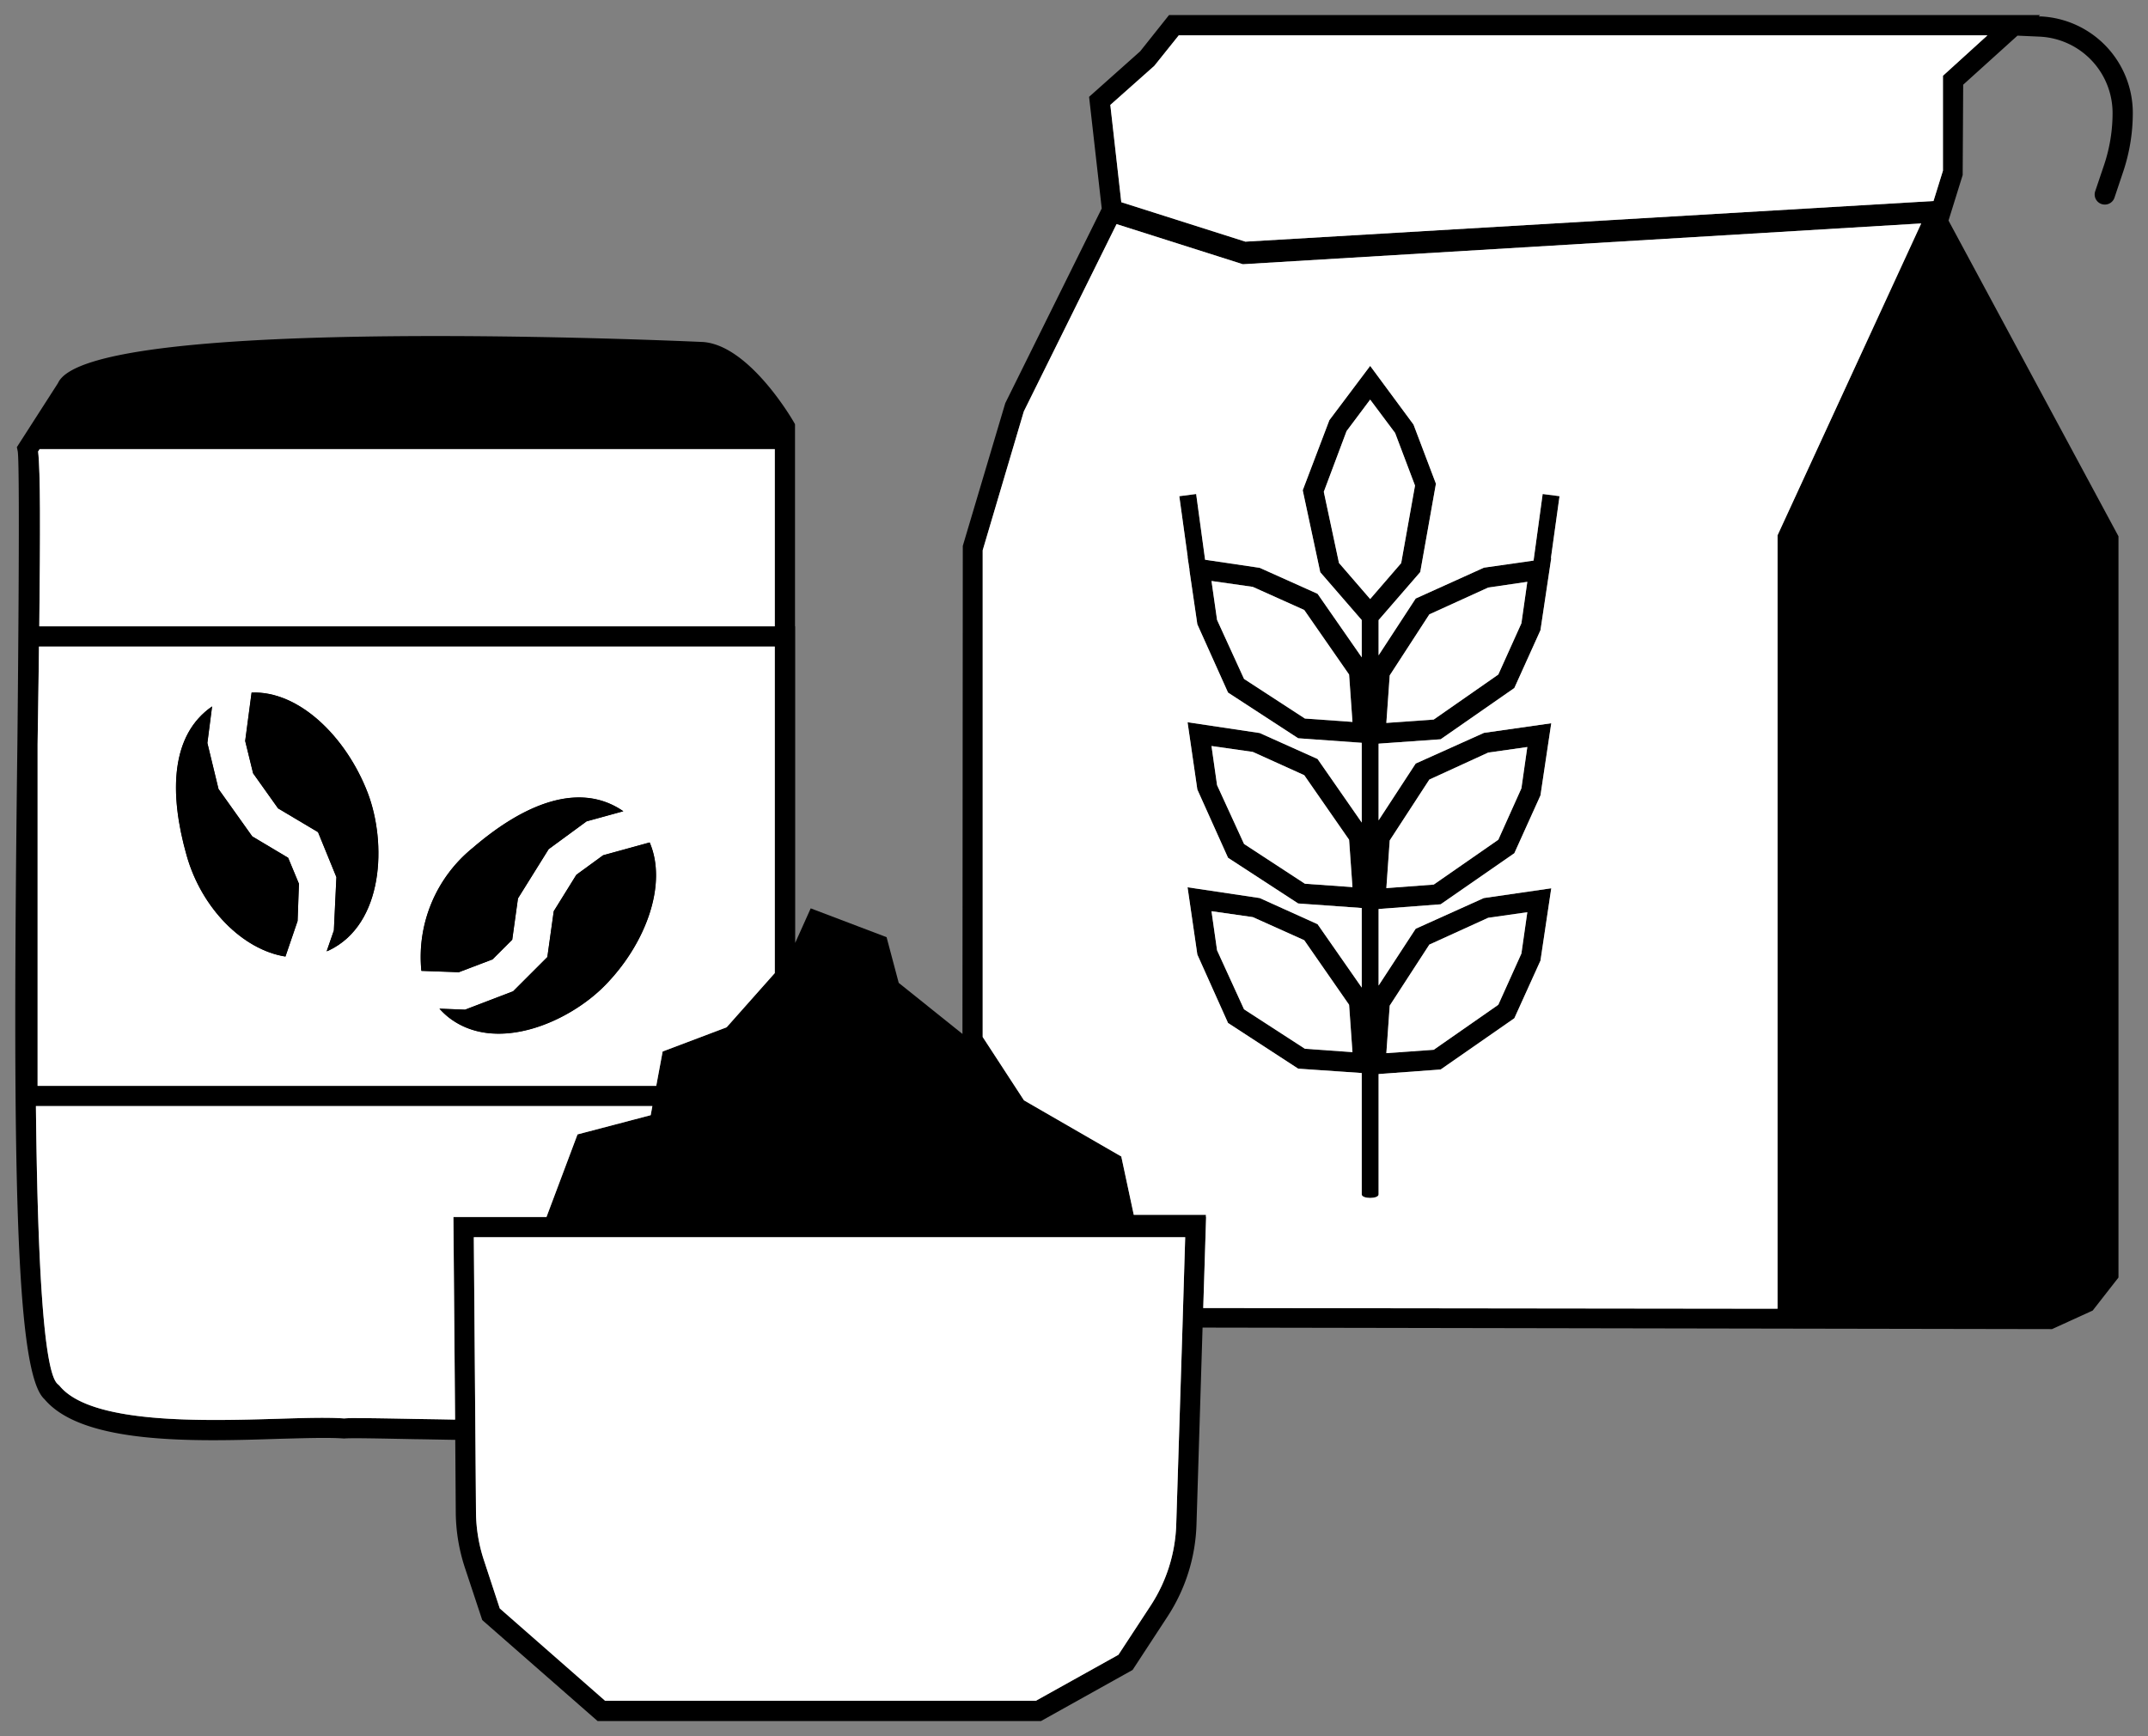
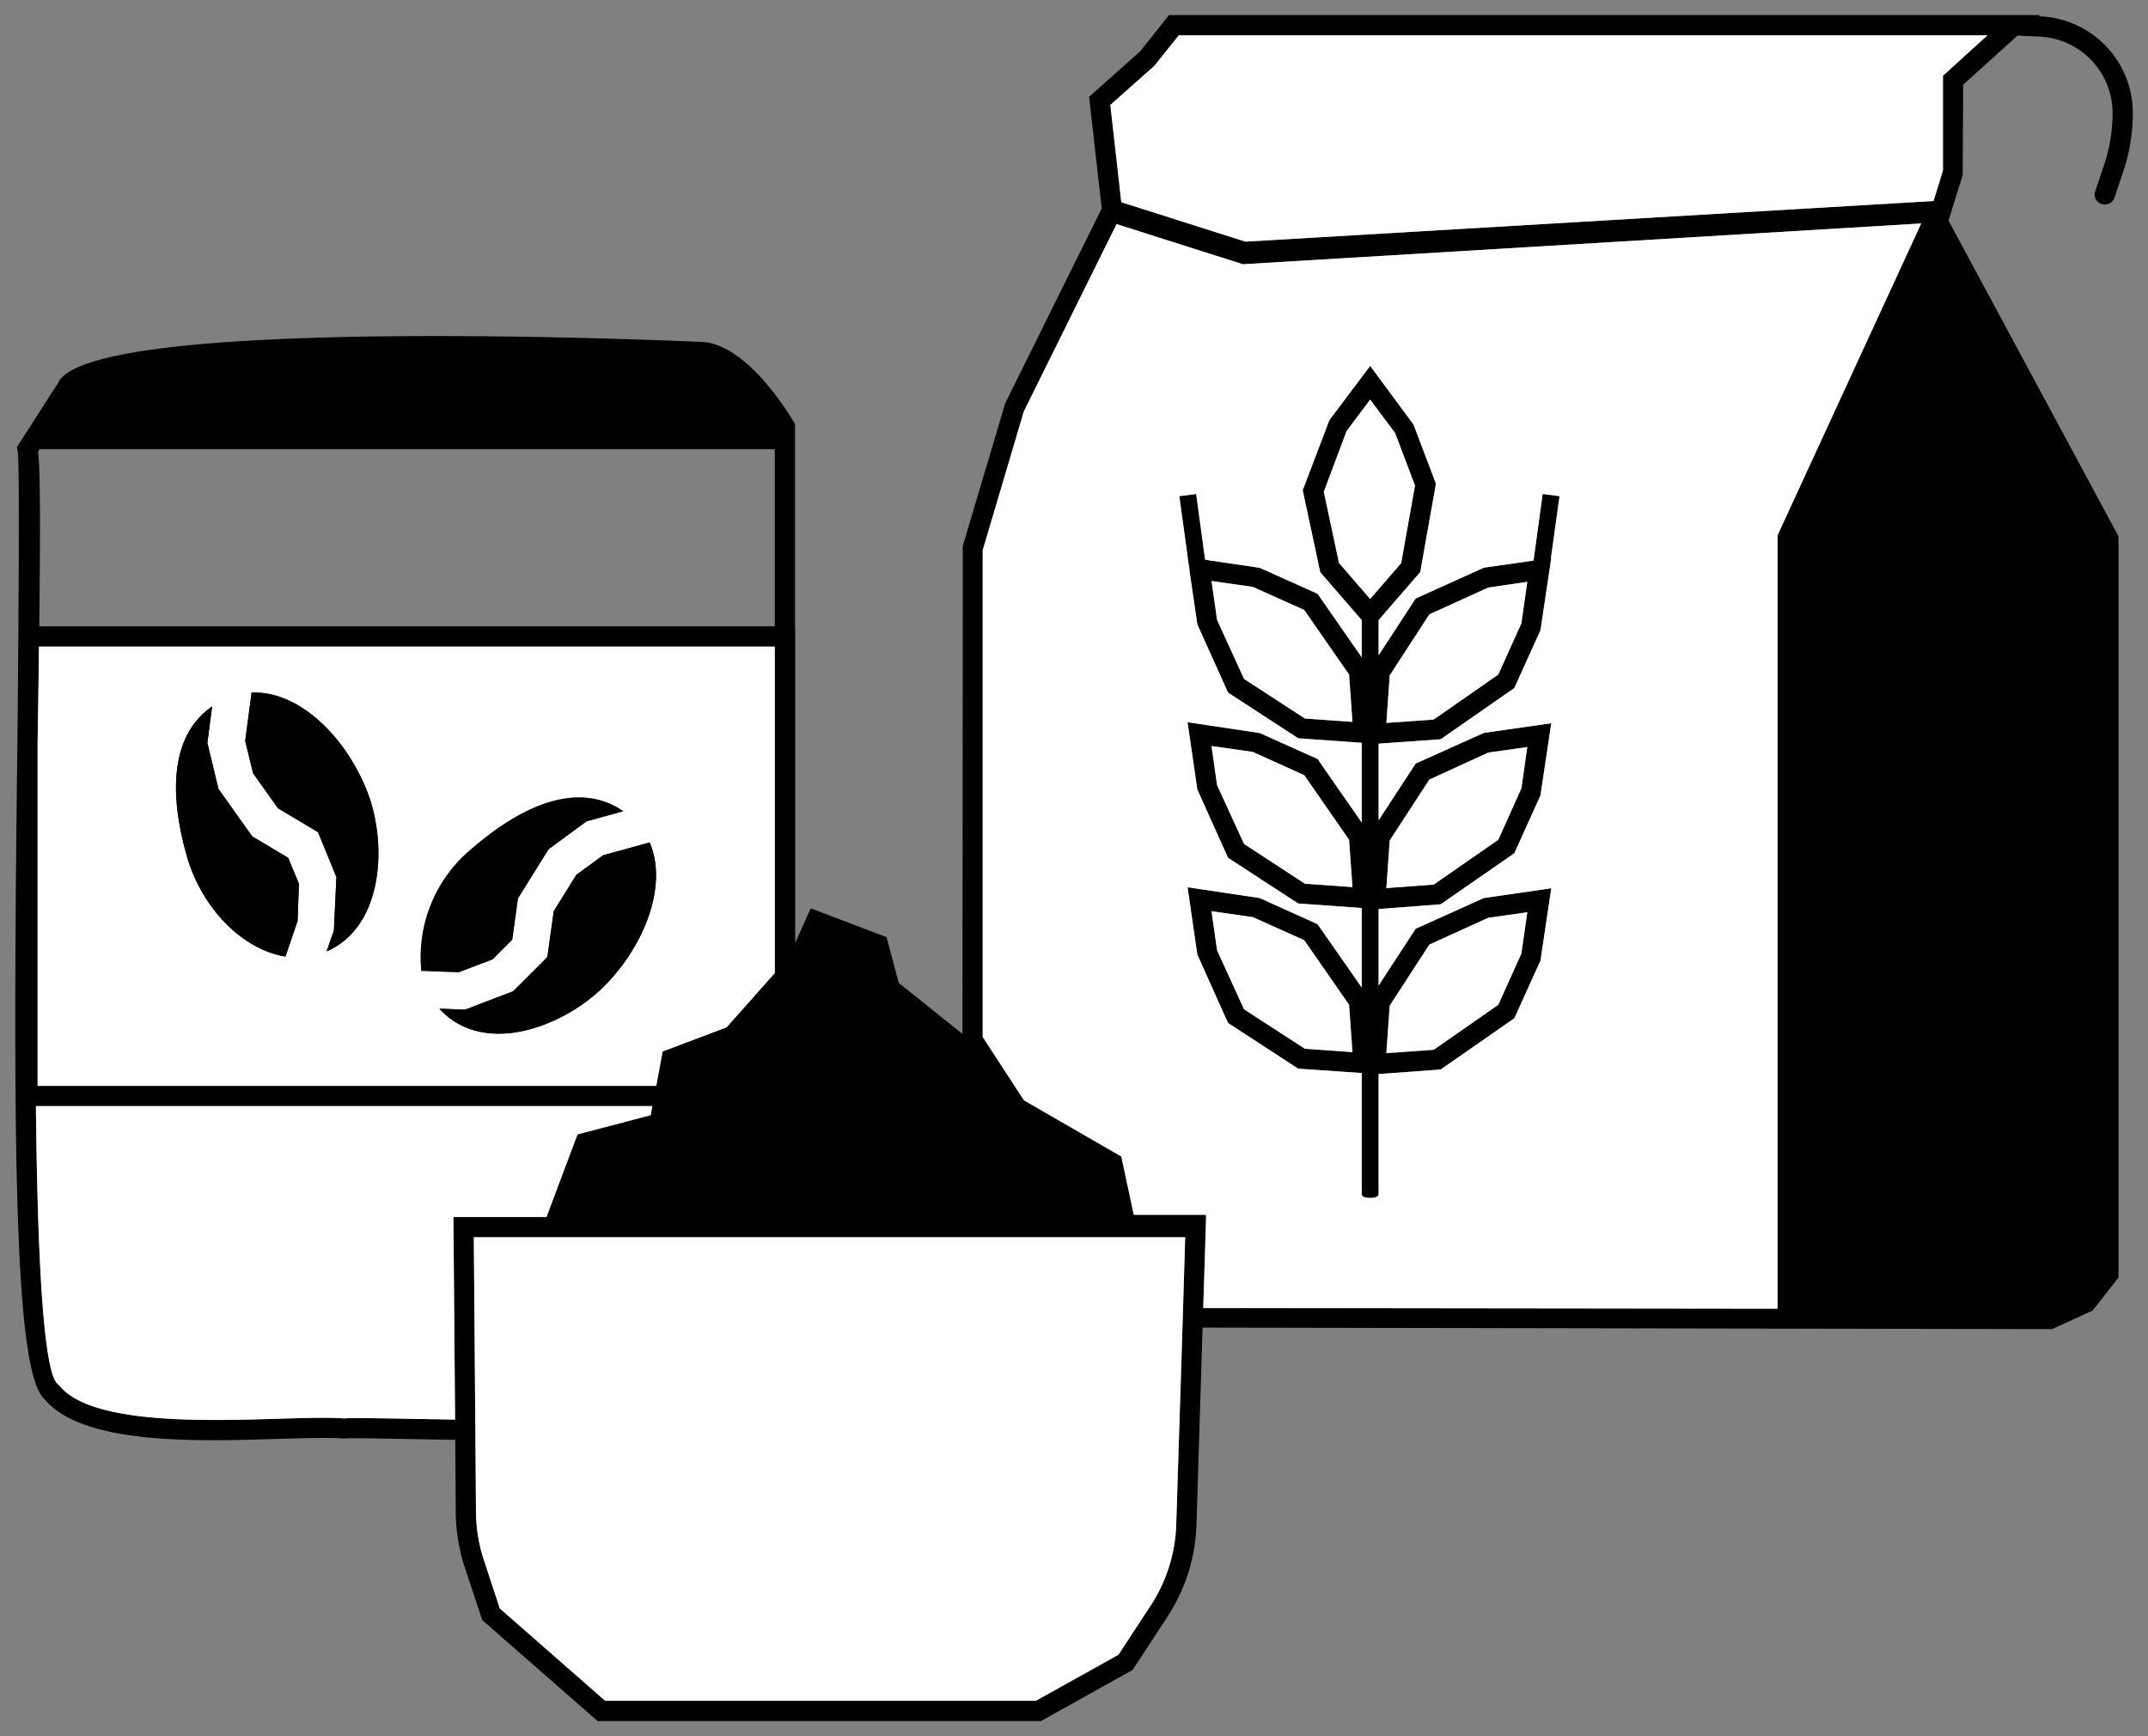
<svg xmlns="http://www.w3.org/2000/svg" id="Final" viewBox="0 0 127.391 103">
  <rect x="0" y="0" width="127.391" height="103" fill="#808080" stroke="none" />
  <defs>
    <style>.cls-1{fill:#fff;}</style>
  </defs>
  <path d="M17.73,52.425l-.08,2.21-.72,2.11c-2.54-.4-4.98-2.87-5.86-5.99-1.07-3.77-.92-7.18,1.51-8.85l-.28,2.17.66,2.73,2,2.81,2.13,1.27Z" />
  <path d="M19.5,56.385c-.04.02-.09.03-.13.05l.43-1.24.15-3.16-1.09-2.67-2.37-1.41-1.48-2.08-.47-1.92.38-2.87c2.81-.12,5.61,2.62,6.89,5.95C22.94,49.995,22.78,54.825,19.5,56.385Z" />
  <path d="M35.91,58.425c-2.19,2.26-6.62,4.15-9.4,1.85a4.687,4.687,0,0,1-.45-.44l1.52.06,2.85-1.09,2.03-2.03.38-2.72,1.34-2.16,1.59-1.16,2.76-.76C39.6,52.455,38.3,55.975,35.91,58.425Z" />
-   <path d="M36.97,48.125l-2.18.6-2.25,1.65-1.82,2.92-.34,2.45-1.17,1.17-2,.76-2.22-.08a8.334,8.334,0,0,1,3.05-7.3C31.12,47.645,34.39,46.345,36.97,48.125Z" />
  <path d="M85.44,43.855l4.37-3.04,1.55-3.43.64-4.28h-.02l.51-3.67-1-.13-.54,3.95-2.94.42-4.05,1.83-2.2,3.37v-2.09l2.47-2.85.93-5.24-1.33-3.51-2.57-3.48-2.42,3.22-1.58,4.16,1.04,4.86,2.46,2.84v2.21l-2.62-3.77-3.43-1.54-3.24-.48-.53-3.9-1,.13.5,3.61h-.01l.11.72v.059l.47,3.211,1.82,4.05,4.16,2.71,3.77.27v4.73l-2.62-3.77-3.43-1.54-4.28-.64.58,3.99,1.82,4.05,4.16,2.71,3.77.27v4.72l-2.62-3.76-3.43-1.55-4.28-.64.58,3.99,1.82,4.06,4.16,2.71,3.77.26v7.2c0,.28,1,.28,1,0v-7.14l3.68-.27,4.37-3.04,1.55-3.42.64-4.29-4,.58-4.04,1.82-2.2,3.37v-4.54l3.68-.28,4.37-3.03,1.55-3.43.64-4.28-3.99.57-4.05,1.82-2.2,3.37v-4.55Zm-3.02-3.79,2.35-3.62,3.49-1.59,2.32-.34-.35,2.46-1.37,3.04-3.83,2.67-2.81.2Zm-5.03,2.56-3.61-2.35-1.6-3.5-.33-2.31,2.45.35,3.05,1.37,2.66,3.83.2,2.81Zm0,9.8-3.61-2.36-1.6-3.49-.33-2.32,2.45.35,3.05,1.38,2.66,3.83.2,2.81Zm0,9.79-3.61-2.34-1.6-3.5-.33-2.32,2.45.35,3.05,1.37,2.66,3.83.2,2.81Zm5.03-2.56,2.35-3.62,3.49-1.59,2.32-.33-.35,2.45-1.37,3.04-3.83,2.67-2.81.2Zm0-9.8,2.35-3.61,3.49-1.6,2.32-.33-.35,2.45-1.37,3.05-3.83,2.66-2.81.21Zm-1.16-14.32-1.85-2.14-.9-4.22,1.35-3.6,1.4-1.87,1.48,1.98,1.18,3.12-.82,4.6Z" />
  <path d="M124.26,11.345a.598.598,0,0,0,.57.79.6.6,0,0,0,.57-.4l.53-1.58a10.98,10.98,0,0,0,.56-3.45,5.734,5.734,0,0,0-5.44-5.73h-.14l.08-.08H69.33l-1.71,2.15-3.03,2.7.75,6.62-5.72,11.55-2.52,8.47-.02,28.95-3.78-3.03-.72-2.71-4.5-1.71-.92,2.05v-18.78h-.01v-11.99l-.08-.14c-.11-.19-2.68-4.6-5.43-4.74-.37-.01-36.35-1.7-38.2,2.44L1,26.525l.05.24c.16.83-.02,17.45-.02,17.45-.31,24.9-.13,37.24,1.61,38.79,2.28,2.71,8.98,2.51,13.87,2.35,1.57-.04,2.93-.09,3.9-.02.43-.04,2.1,0,4.21.04.83.01,1.62.03,2.38.04l.03,4.33a10.745,10.745,0,0,0,.53,3.22l1.04,3.14,6.84,5.99h26.3l5.43-3.03,2.08-3.18a10.553,10.553,0,0,0,1.71-5.45l.36-11.68,50.38.09,2.41-1.1,1.53-1.96V31.815l-10.08-18.73.84-2.7.03-5.36,3.22-2.91,1.34.06a4.537,4.537,0,0,1,4.3,4.53,9.728,9.728,0,0,1-.5,3.07ZM2.35,26.645h43.6v10.51H2.33c.06-5.67.07-9.16-.07-10.37Zm-.12,17.51c.01-.71.02-1.41.03-2.06.02-1.34.04-2.58.05-3.74H45.95v19.37l-2.85,3.21-.04.02-3.76,1.42-.38,2.04H2.23Zm24.66,28.04.1,12.02c-.89-.02-1.69-.03-2.35-.04-1.52-.03-2.7-.05-3.45-.05a7.216,7.216,0,0,0-.78.02c-.94-.07-2.33-.03-3.93.02-4.42.13-11.09.33-12.95-1.96l-.13-.12c-.86-.83-1.18-7.95-1.27-16.47H38.69l-.1.54-4.34,1.14-1.84,4.9Zm43.24,6.5-.37,11.71a9.326,9.326,0,0,1-1.51,4.83l-1.92,2.93-4.9,2.73H35.89l-6.25-5.48-.93-2.83a9.313,9.313,0,0,1-.48-2.85l-.13-16.34H70.29Zm35.29-46.94v45.88l-34.06-.04.17-5.4h-.01v-.13H67.24l-.74-3.46-5.77-3.33-2.45-3.76v-28.87l2.44-8.24,5.5-11.11,7.49,2.38,40.23-2.42Zm9.81-27.26v5.63l-.56,1.8-40.81,2.41-7.36-2.34-.65-5.77,2.61-2.32,1.45-1.81h47.96Z" />
  <polygon class="cls-1" points="117.87 2.095 115.23 4.495 115.23 10.125 114.67 11.925 73.86 14.335 66.5 11.995 65.85 6.225 68.46 3.905 69.91 2.095 117.87 2.095" />
  <path class="cls-1" d="M73.71,15.675l-7.49-2.38-5.5,11.11-2.44,8.24v28.87l2.45,3.76,5.77,3.33.74,3.46h4.28v.13h.01l-.17,5.4,34.06.04v-45.88l8.52-18.5ZM92,33.105l-.64,4.28-1.55,3.43-4.37,3.04-3.68.26v4.55l2.2-3.37,4.05-1.82,3.99-.57-.64,4.28-1.55,3.43-4.37,3.03-3.68.28v4.54l2.2-3.37,4.04-1.82,4-.58-.64,4.29-1.55,3.42-4.37,3.04-3.68.27v7.14c0,.28-1,.28-1,0v-7.2l-3.77-.26-4.16-2.71-1.82-4.06-.58-3.99,4.28.64,3.43,1.55,2.62,3.76v-4.72l-3.77-.27-4.16-2.71-1.82-4.05-.58-3.99,4.28.64,3.43,1.54,2.62,3.77v-4.73l-3.77-.27-4.16-2.71-1.82-4.05-.47-3.211v-.059l-.11-.72h.01l-.5-3.61,1-.13.53,3.9,3.24.48,3.43,1.54,2.62,3.77v-2.21l-2.46-2.84-1.04-4.86,1.58-4.16,2.42-3.22,2.57,3.48,1.33,3.51-.93,5.24-2.47,2.85v2.09l2.2-3.37,4.05-1.83,2.94-.42.54-3.95,1,.13-.51,3.67Z" />
  <polygon class="cls-1" points="90.58 34.515 90.23 36.975 88.86 40.015 85.03 42.685 82.22 42.885 82.42 40.065 84.77 36.445 88.26 34.855 90.58 34.515" />
  <polygon class="cls-1" points="83.92 28.805 83.1 33.405 81.26 35.535 79.41 33.395 78.51 29.175 79.86 25.575 81.26 23.705 82.74 25.685 83.92 28.805" />
  <polygon class="cls-1" points="80.21 42.825 77.39 42.625 73.78 40.275 72.18 36.775 71.85 34.465 74.3 34.815 77.35 36.185 80.01 40.015 80.21 42.825" />
  <polygon class="cls-1" points="90.58 44.315 90.23 46.765 88.86 49.815 85.03 52.475 82.22 52.685 82.42 49.855 84.77 46.245 88.26 44.645 90.58 44.315" />
  <polygon class="cls-1" points="80.21 52.625 77.39 52.425 73.78 50.065 72.18 46.575 71.85 44.255 74.3 44.605 77.35 45.985 80.01 49.815 80.21 52.625" />
  <polygon class="cls-1" points="90.58 54.115 90.23 56.565 88.86 59.605 85.03 62.275 82.22 62.475 82.42 59.655 84.77 56.035 88.26 54.445 90.58 54.115" />
  <polygon class="cls-1" points="80.21 62.415 77.39 62.215 73.78 59.875 72.18 56.375 71.85 54.055 74.3 54.405 77.35 55.775 80.01 59.605 80.21 62.415" />
  <path class="cls-1" d="M70.29,73.395l-.16,5.3-.37,11.71a9.326,9.326,0,0,1-1.51,4.83l-1.92,2.93-4.9,2.73H35.89l-6.25-5.48-.93-2.83a9.313,9.313,0,0,1-.48-2.85l-.13-16.34Z" />
  <path class="cls-1" d="M38.69,65.615l-.1.54-4.34,1.14-1.84,4.9H26.89l.1,12.02c-.89-.02-1.69-.03-2.35-.04-1.52-.03-2.7-.05-3.45-.05a7.216,7.216,0,0,0-.78.02c-.94-.07-2.33-.03-3.93.02-4.42.13-11.09.33-12.95-1.96l-.13-.12c-.86-.83-1.18-7.95-1.27-16.47Z" />
  <path class="cls-1" d="M2.31,38.355c-.01,1.16-.03,2.4-.05,3.74-.01.65-.02,1.35-.03,2.06v20.26H38.92l.38-2.04,3.76-1.42.04-.02,2.85-3.21V38.355Zm15.34,16.28-.72,2.11c-2.54-.4-4.98-2.87-5.86-5.99-1.07-3.77-.92-7.18,1.51-8.85l-.28,2.17.66,2.73,2,2.81,2.13,1.27.64,1.54Zm1.85,1.75c-.04.02-.09.03-.13.05l.43-1.24.15-3.16-1.09-2.67-2.37-1.41-1.48-2.08-.47-1.92.38-2.87c2.81-.12,5.61,2.62,6.89,5.95C22.94,49.995,22.78,54.825,19.5,56.385Zm8.54-6.09c3.08-2.65,6.35-3.95,8.93-2.17l-2.18.6-2.25,1.65-1.82,2.92-.34,2.45-1.17,1.17-2,.76-2.22-.08A8.334,8.334,0,0,1,28.04,50.295Zm7.87,8.13c-2.19,2.26-6.62,4.15-9.4,1.85a4.687,4.687,0,0,1-.45-.44l1.52.06,2.85-1.09,2.03-2.03.38-2.72,1.34-2.16,1.59-1.16,2.76-.76C39.6,52.455,38.3,55.975,35.91,58.425Z" />
-   <path class="cls-1" d="M45.95,26.645v10.51H2.33c.06-5.67.07-9.16-.07-10.37l.09-.14Z" />
  <path d="M36.97,48.125l-2.18.6-2.25,1.65-1.82,2.92-.34,2.45-1.17,1.17-2,.76-2.22-.08a8.334,8.334,0,0,1,3.05-7.3C31.12,47.645,34.39,46.345,36.97,48.125Z" />
  <path d="M35.91,58.425c-2.19,2.26-6.62,4.15-9.4,1.85a4.687,4.687,0,0,1-.45-.44l1.52.06,2.85-1.09,2.03-2.03.38-2.72,1.34-2.16,1.59-1.16,2.76-.76C39.6,52.455,38.3,55.975,35.91,58.425Z" />
  <path d="M17.73,52.425l-.08,2.21-.72,2.11c-2.54-.4-4.98-2.87-5.86-5.99-1.07-3.77-.92-7.18,1.51-8.85l-.28,2.17.66,2.73,2,2.81,2.13,1.27Z" />
  <path d="M19.5,56.385c-.04.02-.09.03-.13.05l.43-1.24.15-3.16-1.09-2.67-2.37-1.41-1.48-2.08-.47-1.92.38-2.87c2.81-.12,5.61,2.62,6.89,5.95C22.94,49.995,22.78,54.825,19.5,56.385Z" />
</svg>